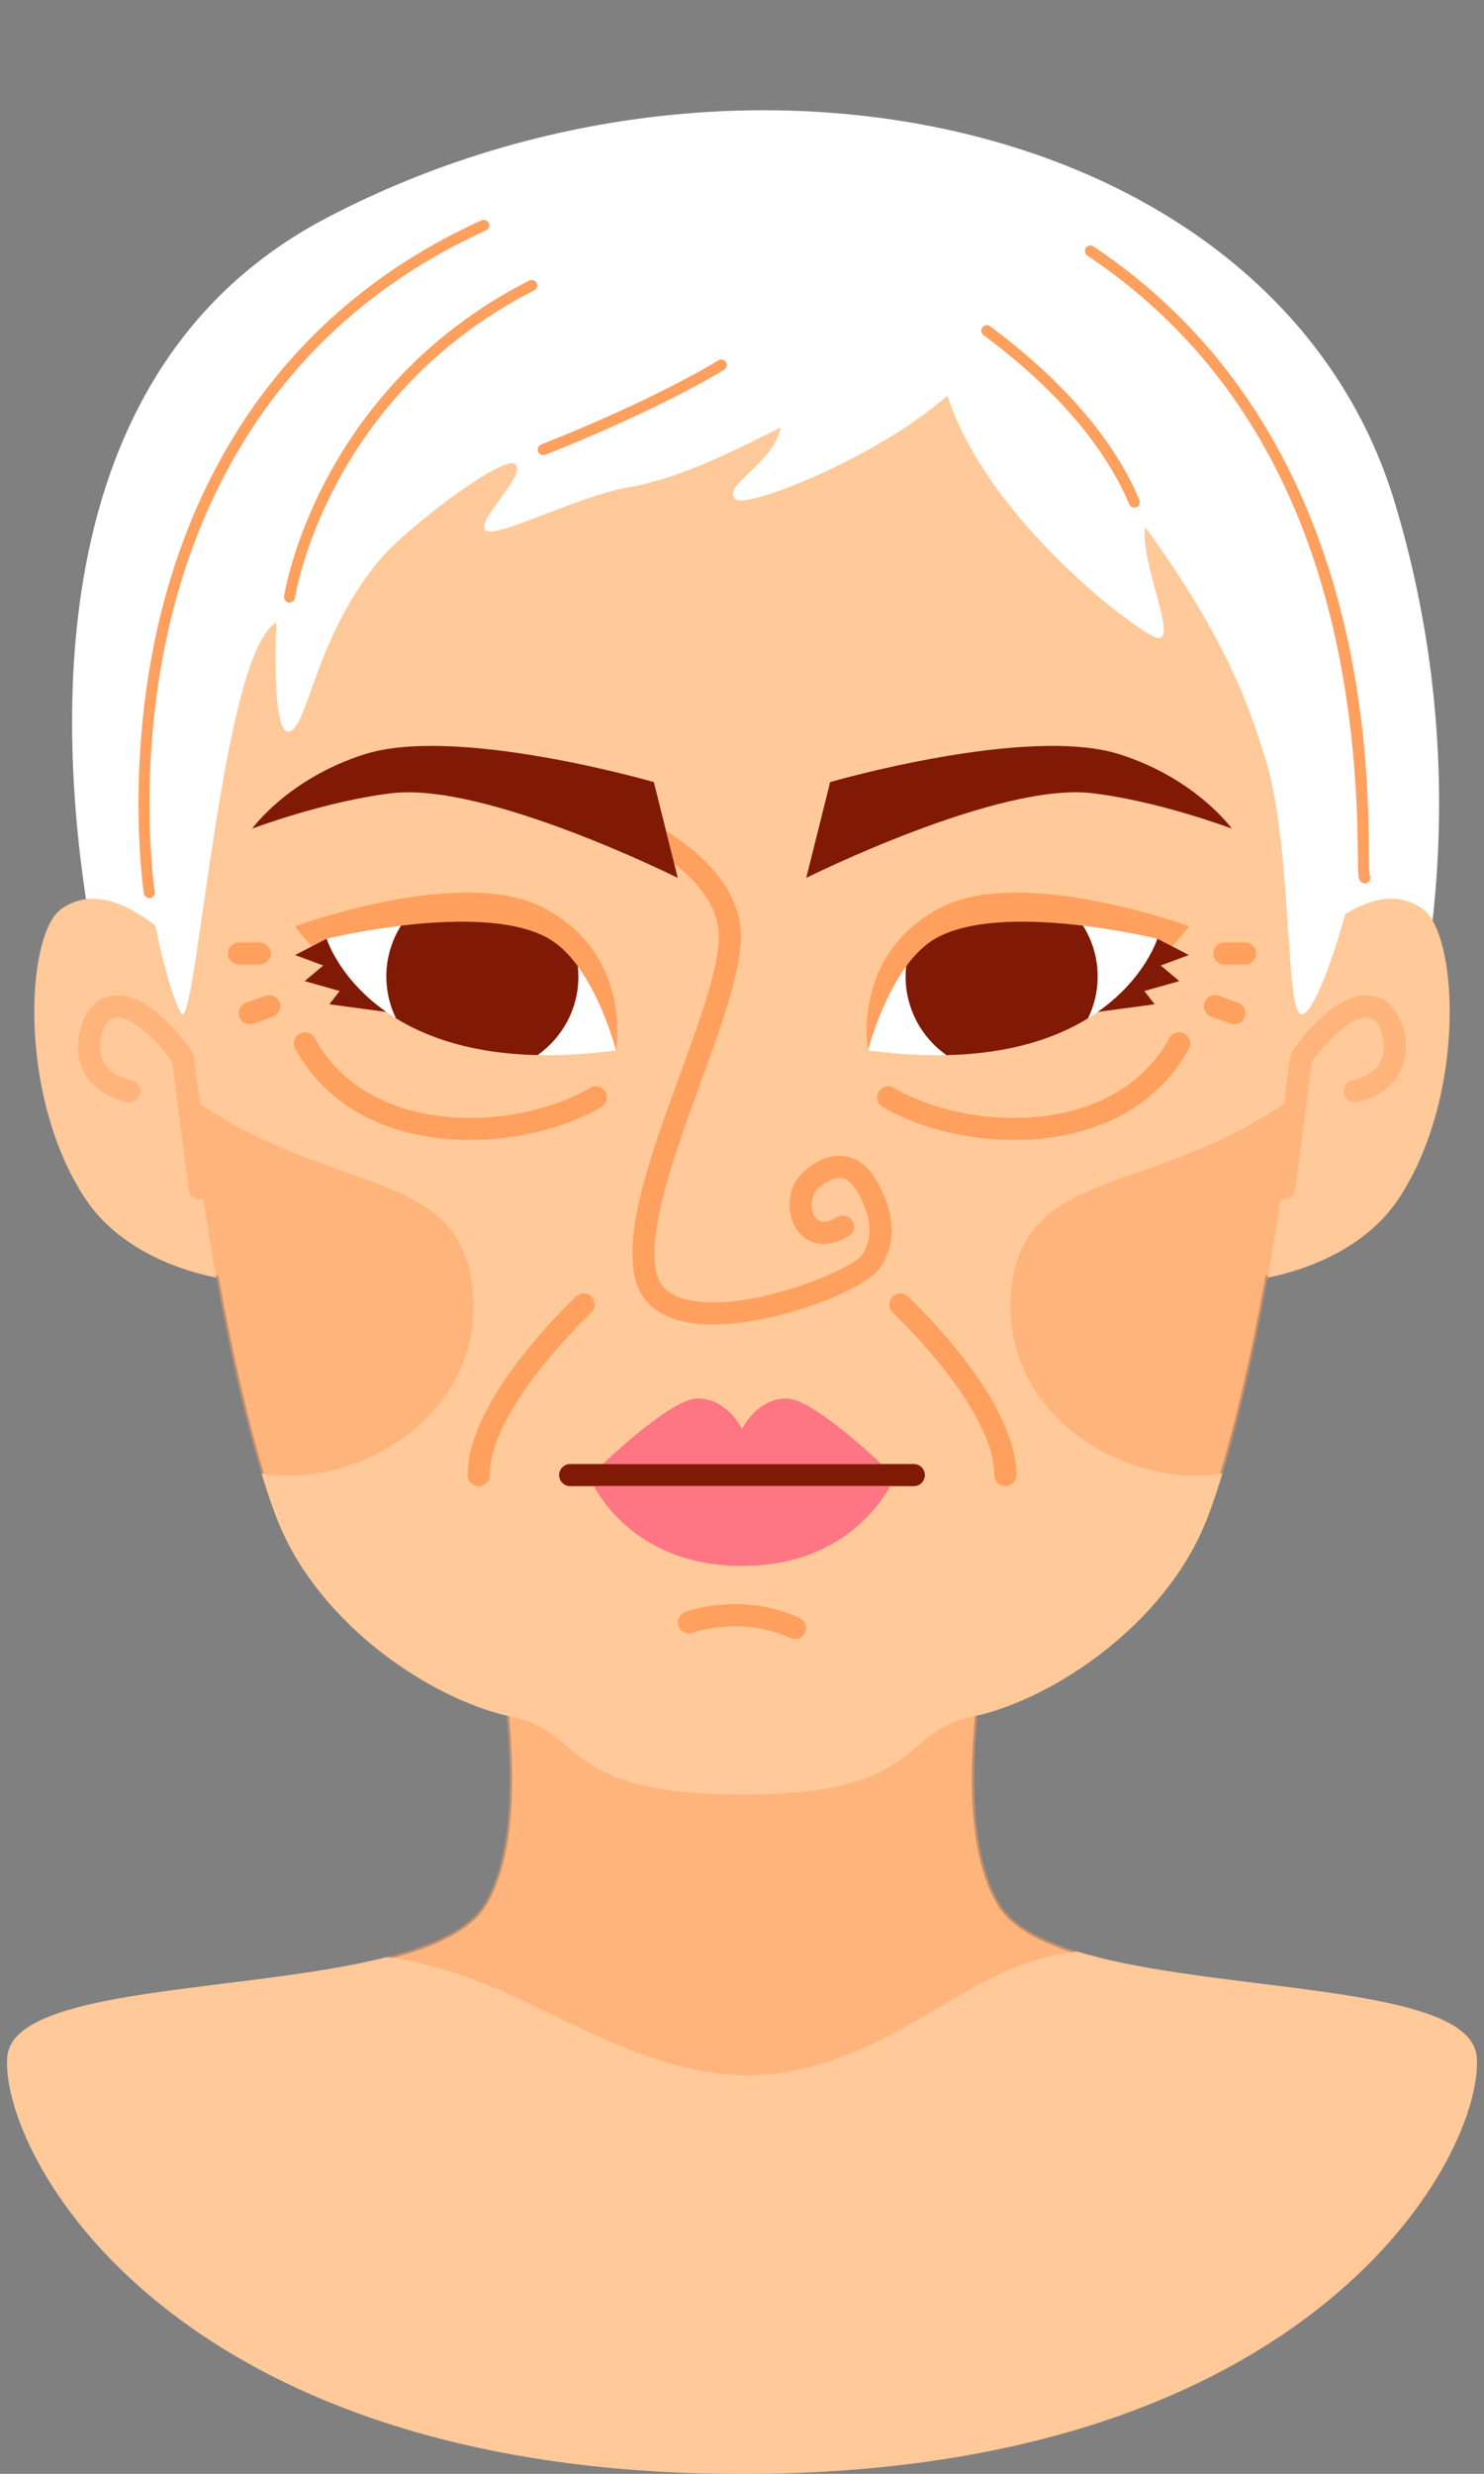
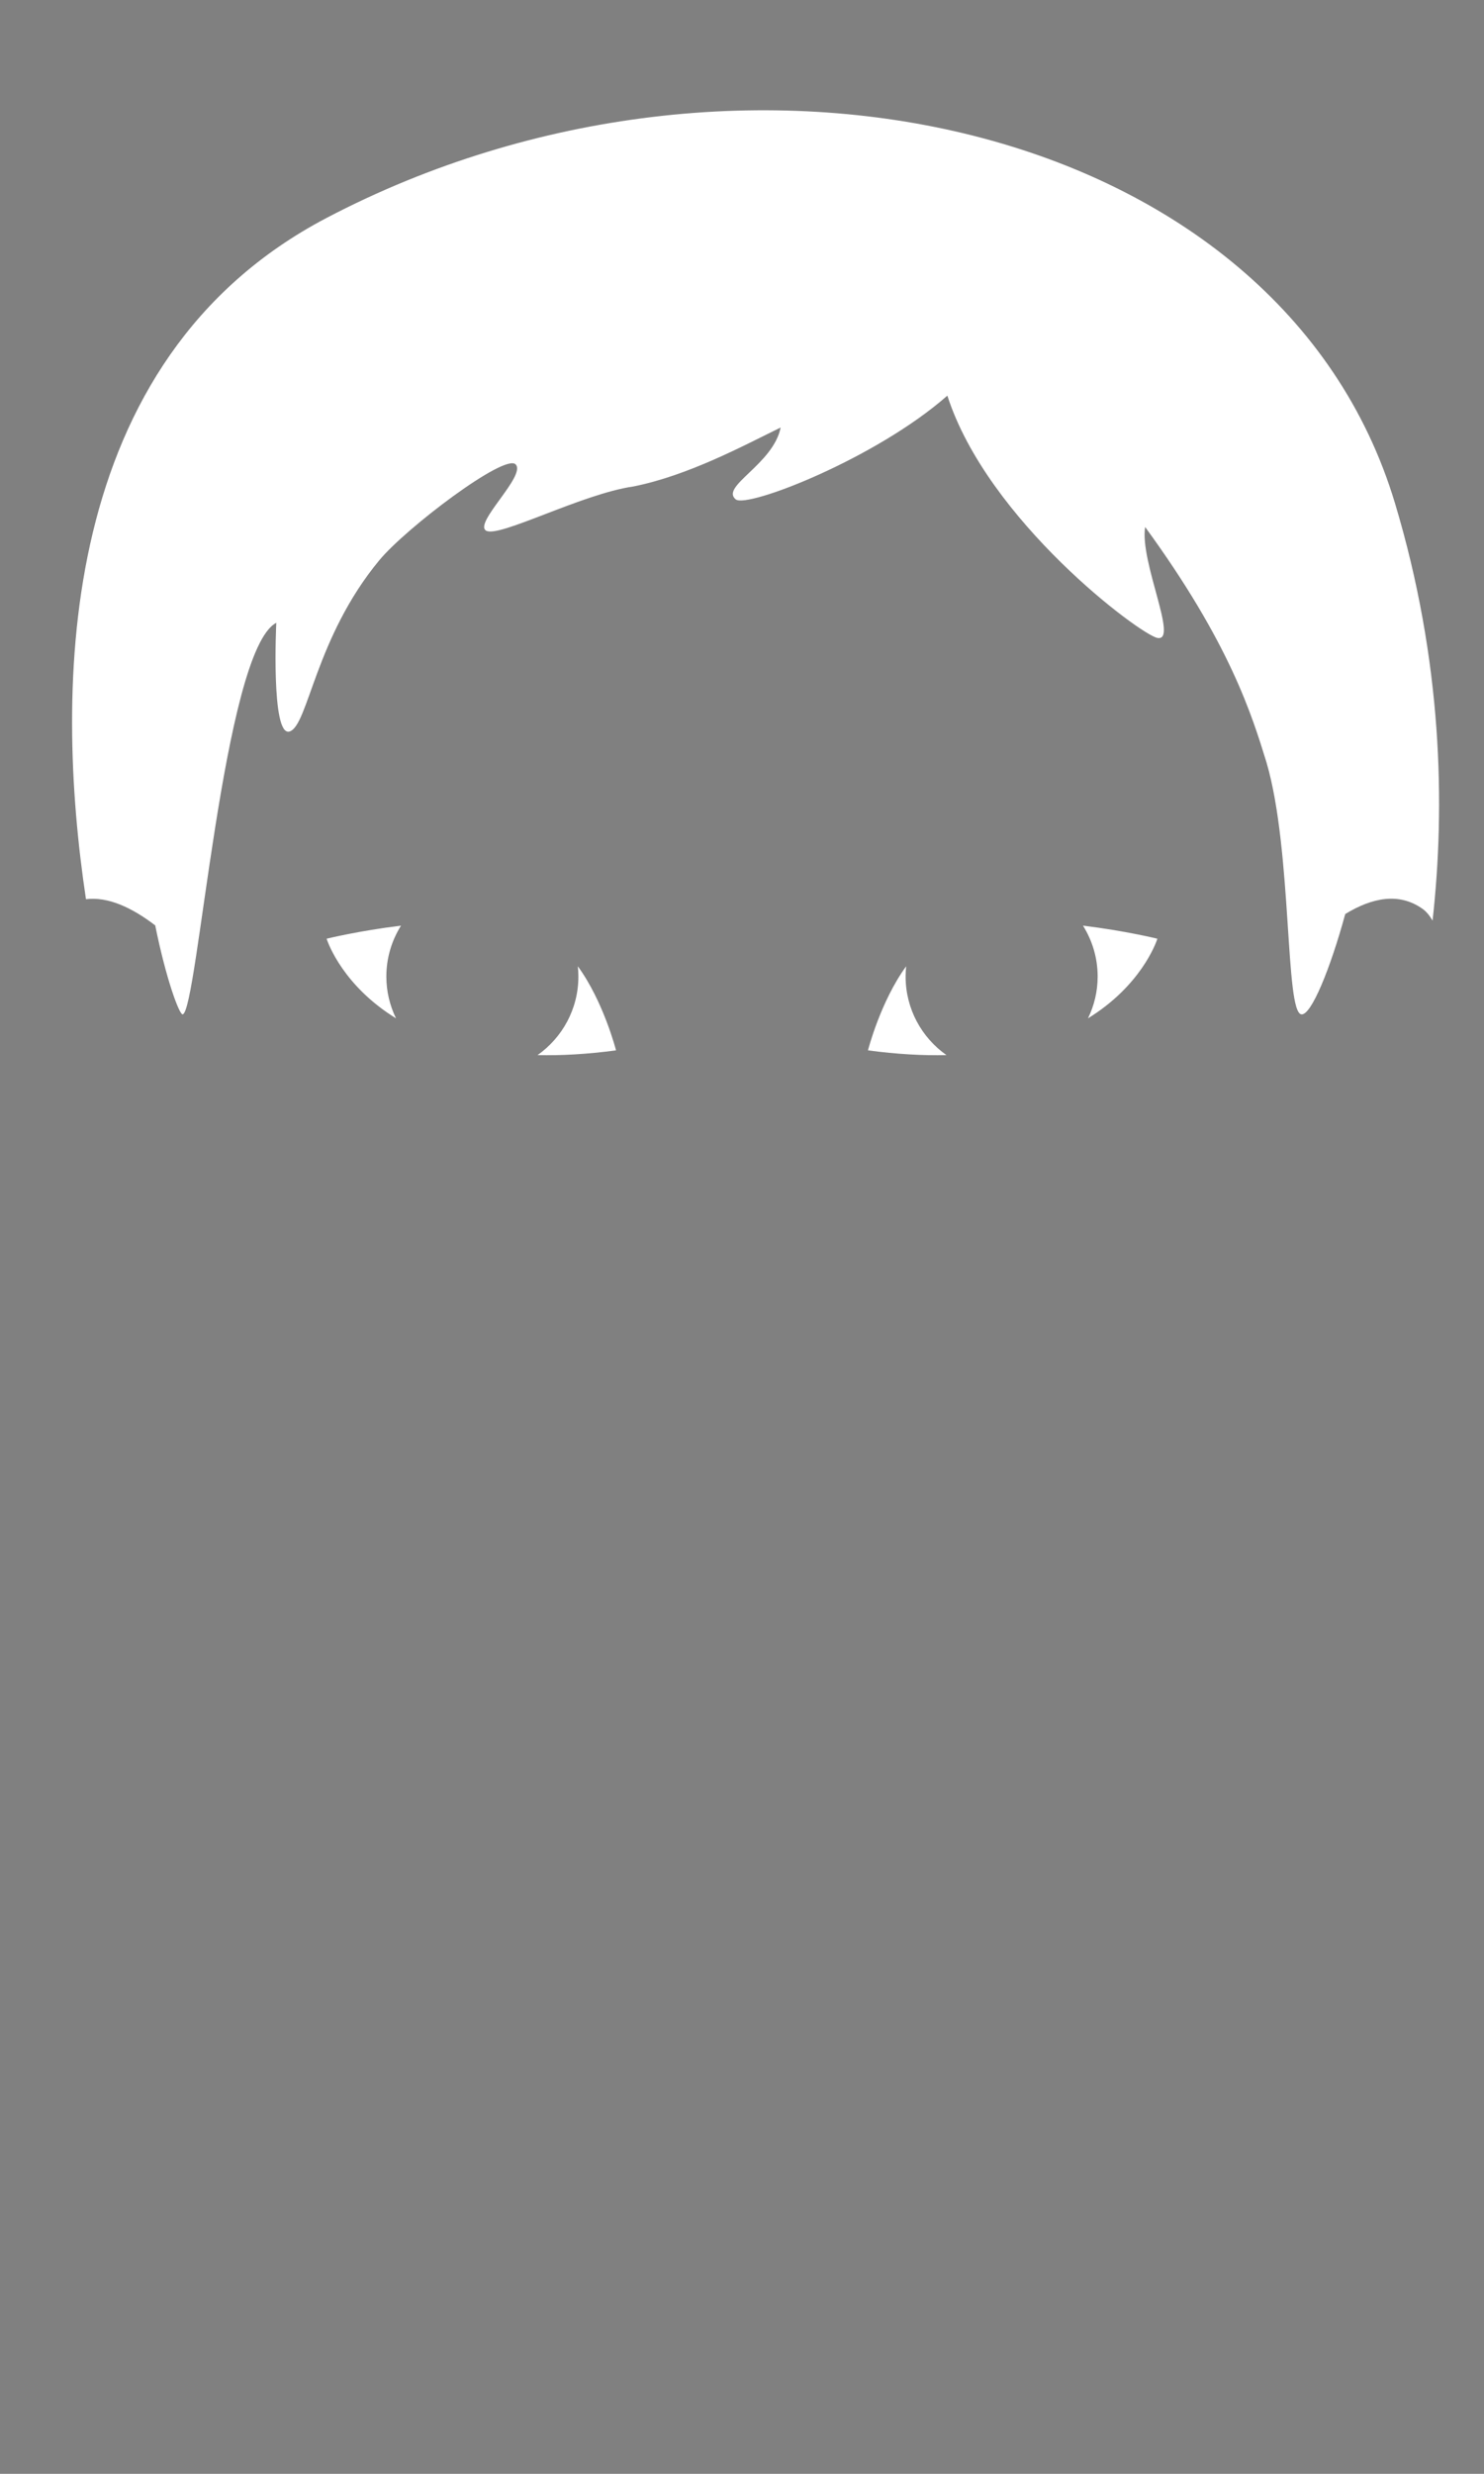
<svg xmlns="http://www.w3.org/2000/svg" height="523.3" preserveAspectRatio="xMidYMid meet" version="1.0" viewBox="92.9 -18.9 314.2 523.3" width="314.2" zoomAndPan="magnify">
  <rect x="92.9" y="-18.9" width="314.2" height="523.3" fill="#808080" stroke="none" />
  <g id="change1_1">
-     <path d="M250,504.426c-121.865,0-157.096-68.215-155.568-88.181c1.153-15.06,50.66-13.556,80.495-21.19 c-0.034,0.009-0.066,0.018-0.1,0.026c0.42,0.055,0.837,0.122,1.256,0.185c0.216-0.057,0.435-0.113,0.649-0.171l0.161-0.046 c0.541-0.15,1.076-0.302,1.601-0.458l0.183-0.057c0.513-0.154,1.021-0.311,1.519-0.472l0.233-0.078 c0.48-0.157,0.952-0.316,1.415-0.479l0.27-0.099c0.445-0.159,0.886-0.321,1.316-0.486l0.308-0.123 c0.412-0.162,0.82-0.326,1.216-0.493l0.344-0.152c0.374-0.162,0.749-0.327,1.111-0.496l0.382-0.187 c0.34-0.164,0.678-0.327,1.003-0.495l0.52-0.282c0.268-0.145,0.536-0.288,0.793-0.438l0.574-0.348 c0.224-0.136,0.447-0.27,0.66-0.408c0.101-0.065,0.599-0.409,0.599-0.409c0.188-0.128,0.376-0.256,0.555-0.387 c0.103-0.076,0.46-0.359,0.46-0.359l0.174-0.135c0.147-0.113,0.294-0.227,0.433-0.343c0.116-0.097,0.223-0.195,0.331-0.295 l0.279-0.251c0.125-0.11,0.251-0.222,0.369-0.336c0.126-0.122,0.243-0.247,0.36-0.373l0.246-0.258 c0.096-0.099,0.191-0.196,0.28-0.298c0.149-0.169,0.287-0.345,0.424-0.521l0.19-0.237c0.059-0.071,0.118-0.143,0.171-0.216 c0.246-0.333,0.474-0.675,0.684-1.024c0.607-1.01,1.172-2.121,1.68-3.303c3.56-8.291,4.603-20.616,3.105-36.632 c-0.171-0.039-0.34-0.076-0.511-0.116c0.949,10.048,1.071,20.614-0.81,29.325c1.88-8.712,1.759-19.277,0.81-29.326 c-16.047-3.717-39.8-19.096-48.629-41.604c-1.08-2.754-2.183-6.017-3.289-9.661c0.178,0.033,0.363,0.054,0.543,0.084 c-3.288-10.793-6.652-25.311-9.585-41.537l-0.061-0.333l-0.332-0.068c-0.065-0.013-0.127-0.029-0.192-0.043 c0.032,0.176,0.061,0.358,0.092,0.533c-10.978-2.236-21.58-7.57-27.57-16.449c-14.486-21.473-12.908-56.091-5.271-61.551 c1.669-1.194,3.422-1.841,5.224-2.066c0.166-0.021,0.333-0.029,0.499-0.043l-0.005-0.032c-4.381-29.105-3.897-55.127,1.436-77.345 c7.371-30.704,23.94-52.996,49.249-66.255c28.36-14.858,60.27-22.711,92.28-22.711c65.795,0,118.079,32.473,133.202,82.73 c8.547,28.407,11.236,57.842,8.009,87.499c0.148,0.217,0.294,0.443,0.435,0.685c5.704,9.762,5.69,39.75-7.356,59.088 c-5.99,8.879-16.593,14.212-27.571,16.449c0.032-0.176,0.061-0.357,0.092-0.533c-0.065,0.013-0.127,0.03-0.192,0.043l-0.332,0.068 l-0.061,0.333c-2.932,16.227-6.296,30.746-9.585,41.538c0.18-0.03,0.365-0.051,0.543-0.084c-1.106,3.644-2.208,6.907-3.288,9.66 c-8.829,22.508-32.584,37.887-48.631,41.604c-1.379,14.596-1.01,30.285,4.702,39.795c0.192,0.319,0.402,0.63,0.625,0.936 c-0.223-0.306-0.435-0.616-0.627-0.935c-5.712-9.51-6.081-25.2-4.701-39.796c-0.171,0.04-0.34,0.077-0.511,0.116 c-1.716,18.354-0.108,31.791,4.785,39.937c0.199,0.332,0.418,0.656,0.65,0.974l0.18,0.233c0.177,0.232,0.36,0.46,0.554,0.684 c0.086,0.101,0.178,0.201,0.27,0.301c0.178,0.196,0.363,0.39,0.556,0.581c0.104,0.104,0.208,0.205,0.315,0.307 c0.194,0.186,0.4,0.367,0.609,0.548l0.332,0.286c0.247,0.204,0.505,0.401,0.767,0.599l0.265,0.202 c0.328,0.238,0.669,0.471,1.019,0.699c0.137,0.088,0.535,0.333,0.535,0.333c0.211,0.131,0.402,0.249,0.598,0.364 c0.21,0.122,0.424,0.242,0.639,0.361c0.183,0.102,0.366,0.201,0.551,0.299c0.238,0.126,0.479,0.251,0.724,0.373l0.601,0.294 c0.239,0.115,0.479,0.23,0.727,0.342l0.304,0.134c1.103,0.492,2.291,0.968,3.531,1.413l0.147,0.055 c0.402,0.143,0.812,0.282,1.225,0.421l0.236,0.078c0.124,0.041,0.253,0.081,0.379,0.121c0.367-0.056,0.733-0.122,1.1-0.173 c-0.02-0.006-0.039-0.013-0.06-0.019c29.106,9.007,83.506,6.582,84.715,22.378C407.095,436.211,371.865,504.426,250,504.426z M198.43,376.947c-0.383,1.259-0.819,2.466-1.311,3.612C197.611,379.413,198.046,378.206,198.43,376.947z" fill="#FFC999" />
-   </g>
+     </g>
  <g id="change2_1">
-     <path d="M320.852,393.868c0.02,0.006,0.039,0.013,0.06,0.019c-1.989,0.276-3.974,0.616-5.954,1.079 c-9.993,2.334-18.594,8.062-27.481,13.252c-9.242,5.398-19.029,9.923-29.506,11.395c-18.74,2.632-35.838-6.422-52.466-14.417 c-10.094-4.853-20.179-8.725-30.679-10.114c0.034-0.009,0.066-0.018,0.1-0.026c0.564-0.144,1.123-0.292,1.673-0.443 c0.054-0.015,0.106-0.03,0.159-0.045c0.538-0.149,1.07-0.301,1.593-0.456c0.061-0.018,0.12-0.037,0.181-0.055 c0.51-0.153,1.014-0.309,1.509-0.469c0.079-0.026,0.155-0.052,0.234-0.078c0.474-0.155,0.943-0.313,1.402-0.475 c0.09-0.032,0.177-0.065,0.266-0.097c0.442-0.158,0.88-0.318,1.307-0.483c0.103-0.04,0.203-0.082,0.305-0.122 c0.407-0.16,0.811-0.322,1.204-0.488c0.115-0.049,0.224-0.1,0.338-0.149c0.372-0.162,0.743-0.324,1.101-0.492 c0.129-0.06,0.25-0.123,0.377-0.184c0.334-0.161,0.668-0.322,0.989-0.489c0.141-0.073,0.273-0.149,0.411-0.223 c0.298-0.16,0.596-0.319,0.881-0.484c0.147-0.085,0.285-0.175,0.429-0.261c0.264-0.159,0.531-0.318,0.784-0.482 c0.152-0.099,0.294-0.202,0.442-0.303c0.232-0.158,0.467-0.314,0.688-0.477c0.156-0.115,0.3-0.235,0.451-0.352 c0.199-0.155,0.403-0.307,0.592-0.466c0.16-0.135,0.307-0.275,0.46-0.413c0.165-0.148,0.336-0.293,0.492-0.445 c0.161-0.156,0.307-0.32,0.459-0.48c0.133-0.14,0.273-0.276,0.399-0.419c0.175-0.199,0.332-0.405,0.493-0.61 c0.087-0.111,0.183-0.217,0.266-0.33c0.237-0.321,0.456-0.649,0.658-0.985c0.609-1.014,1.157-2.098,1.649-3.243 c0.492-1.145,0.927-2.352,1.311-3.612c2.83-9.295,2.827-21.455,1.742-32.939c0.324,0.075,0.65,0.154,0.968,0.219 c16.045,3.31,9.984,16.487,48.861,16.487c38.877,0,32.816-13.177,48.861-16.488c0.317-0.065,0.642-0.144,0.966-0.219 c-1.379,14.596-1.011,30.285,4.701,39.796c0.192,0.319,0.403,0.63,0.627,0.935c0.056,0.076,0.117,0.15,0.175,0.226 c0.17,0.223,0.346,0.443,0.533,0.659c0.084,0.098,0.172,0.194,0.26,0.29c0.174,0.191,0.354,0.379,0.54,0.564 c0.101,0.1,0.201,0.2,0.305,0.298c0.191,0.18,0.391,0.357,0.594,0.533c0.108,0.093,0.212,0.187,0.323,0.279 c0.241,0.199,0.493,0.393,0.749,0.585c0.087,0.065,0.169,0.132,0.258,0.197c0.321,0.233,0.655,0.461,0.998,0.685 c0.17,0.111,0.349,0.218,0.524,0.327c0.194,0.12,0.388,0.24,0.588,0.358c0.206,0.12,0.417,0.239,0.629,0.356 c0.179,0.099,0.359,0.197,0.542,0.295c0.234,0.124,0.47,0.247,0.711,0.367c0.161,0.081,0.326,0.16,0.491,0.24 c0.27,0.13,0.54,0.261,0.819,0.387c0.099,0.045,0.201,0.088,0.301,0.133c1.106,0.493,2.273,0.959,3.498,1.399 c0.049,0.018,0.097,0.036,0.146,0.053c0.399,0.142,0.806,0.281,1.216,0.418c0.077,0.026,0.154,0.052,0.232,0.077 C320.003,393.601,320.425,393.736,320.852,393.868z M192.997,254.293c-2.205-26.268-29.458-20.179-57.766-39.752l-1.293-9.92 c-0.046-0.352-0.172-0.69-0.367-0.986c-1.057-1.602-10.585-15.523-19.386-11.119c-0.086,0.043-0.171,0.092-0.251,0.146 c-3.301,2.2-5.183,7.542-4.285,12.163c0.937,4.818,4.636,8.236,10.15,9.377c1.266,0.263,2.502-0.552,2.764-1.816 c0.262-1.265-0.551-2.502-1.816-2.764c-3.681-0.762-5.931-2.729-6.507-5.689c-0.579-2.978,0.663-6.176,2.17-7.297 c3.895-1.721,10.184,5.123,12.962,9.138l3.517,26.973c0.153,1.177,1.159,2.036,2.316,2.036c0.101,0,0.202-0.006,0.305-0.019 c0.155-0.02,0.303-0.056,0.445-0.104c0.851,5.665,1.78,11.265,2.765,16.718c2.868,15.867,6.214,30.422,9.534,41.364 C166.785,296.221,195.309,281.82,192.997,254.293z M386.067,192.661c-0.081-0.054-0.165-0.103-0.251-0.146 c-8.804-4.4-18.329,9.516-19.386,11.119c-0.195,0.297-0.32,0.634-0.367,0.986l-1.293,9.921 c-28.308,19.573-55.561,13.484-57.766,39.752c-2.311,27.527,26.212,41.929,44.743,38.45c3.32-10.942,6.667-25.497,9.534-41.364 c0.986-5.453,1.914-11.054,2.766-16.719c0.142,0.048,0.291,0.084,0.445,0.104c0.103,0.014,0.205,0.02,0.305,0.02 c1.158,0,2.163-0.858,2.316-2.037l3.517-26.974c2.773-4.019,9.058-10.863,12.962-9.137c1.506,1.122,2.749,4.32,2.17,7.297 c-0.575,2.96-2.826,4.927-6.507,5.689c-1.264,0.262-2.078,1.499-1.816,2.764c0.262,1.264,1.498,2.078,2.764,1.816 c5.514-1.141,9.213-4.559,10.15-9.377C391.249,200.203,389.368,194.861,386.067,192.661z" fill="#FFA05E" opacity=".5" />
-   </g>
+     </g>
  <g id="change3_1">
    <path d="M388.242,87.513C363.967,6.839,249.999-18.883,162.05,27.195c-57.357,30.05-57.669,99.46-50.947,144.117 c4.7-0.587,9.754,1.797,14.66,5.539c2.341,11.577,5.112,18.86,5.793,18.819c3.152-0.187,8.54-76.98,19.842-82.826 c0,0-1.169,24.164,2.796,22.995c3.965-1.169,5.389-19.797,19.03-36.245c5.63-6.788,26.502-22.604,28.841-20.266 c2.338,2.338-8.964,12.472-6.235,14.03c2.727,1.559,20.264-7.795,31.177-9.354c11.692-2.338,23.324-8.64,31.179-12.472 c-1.559,7.795-12.861,12.472-9.515,15.2c2.39,1.949,29.689-8.635,44.806-21.942c8.546,26.496,40.857,50.569,44.475,51.252 c4.547,0.858-3.768-16.059-2.599-23.463c17.927,24.553,22.604,39.753,25.722,49.886c5.457,18.707,3.863,52.816,7.371,53.205 c2.103,0.233,6.179-9.888,9.275-21.223c5.682-3.464,11.405-4.643,16.403-1.069c0.759,0.543,1.456,1.385,2.086,2.463 C398.924,151.506,398.302,120.946,388.242,87.513z M215.24,185.499c5.446,7.44,8.09,17.785,8.09,17.785 c-6.115,0.822-11.633,1.117-16.621,1.008c5.226-3.679,8.65-9.747,8.65-16.624C215.359,186.935,215.316,186.212,215.24,185.499z M177.803,176.908c-1.955,3.123-3.104,6.804-3.104,10.761c0,3.174,0.748,6.166,2.045,8.842c-0.719-0.442-1.403-0.893-2.057-1.351 c-10.035-7.013-12.636-15.492-12.636-15.492S168.965,177.974,177.803,176.908z M293.291,204.292 c-4.989,0.109-10.506-0.186-16.621-1.008c0,0,2.645-10.345,8.09-17.785c-0.076,0.713-0.119,1.436-0.119,2.169 C284.641,194.545,288.065,200.613,293.291,204.292z M322.197,176.908c8.838,1.066,15.752,2.76,15.752,2.76 s-2.601,8.479-12.636,15.492c-0.654,0.457-1.338,0.909-2.057,1.351c1.297-2.676,2.045-5.668,2.045-8.842 C325.301,183.712,324.152,180.031,322.197,176.908z" fill="#FFF" />
  </g>
  <g id="change2_2">
-     <path d="M279.477,248.977c-3.098,4.961-22.093,12.288-35.776,12.288c-1.706,0-3.328-0.113-4.828-0.36 c-7.994-1.314-10.676-5.823-11.518-9.376c-2.451-10.341,3.579-26.841,9.41-42.797c4.181-11.442,8.131-22.249,8.327-29.149 c0.181-6.394-4.255-11.746-9.452-15.808l-1.73-6.921c7.734,4.892,16.149,12.594,15.857,22.862 c-0.217,7.659-4.293,18.814-8.609,30.621c-5.334,14.595-11.377,31.137-9.251,40.114c0.758,3.199,3.284,5.108,7.725,5.839 c12.936,2.126,34.05-6.864,35.878-9.789c3.049-4.881,0.815-10.352-1.597-14.083c-0.838-1.298-1.834-2.016-2.96-2.131 c-1.523-0.153-3.378,0.756-5.105,2.506c-1.35,1.366-1.498,4.342-0.292,5.897c0.912,1.177,2.471,1.138,4.637-0.123 c1.117-0.649,2.548-0.27,3.197,0.845c0.65,1.117,0.271,2.548-0.845,3.197c-6.309,3.674-9.774,0.122-10.686-1.055 c-2.632-3.398-2.322-9.029,0.663-12.05c2.769-2.803,5.93-4.172,8.912-3.87c1.791,0.185,4.358,1.071,6.408,4.244 C282.291,236.762,282.872,243.544,279.477,248.977z M207.847,173.059c-17.35-8.923-52.454,3.979-52.454,3.979 s1.102,1.705,3.54,4.246l3.117-1.617c0,0,6.914-1.694,15.752-2.76c10.498-1.266,23.714-1.647,31.322,2.76 c2.332,1.351,4.367,3.442,6.115,5.831c5.446,7.44,8.09,17.785,8.09,17.785S226.989,182.904,207.847,173.059z M284.76,185.499 c1.748-2.389,3.784-4.481,6.115-5.831c7.608-4.407,20.824-4.026,31.322-2.76c8.838,1.066,15.752,2.76,15.752,2.76l3.117,1.617 c2.439-2.541,3.54-4.246,3.54-4.246s-35.104-12.902-52.454-3.979c-19.142,9.845-15.484,30.225-15.484,30.225 S279.314,192.939,284.76,185.499z M214.851,255.362c-5.383,5.185-22.944,23.238-22.944,37.767c0,1.291,1.048,2.338,2.338,2.338 c1.291,0,2.338-1.048,2.34-2.338c0-13.012,17.92-30.938,21.512-34.4c0.93-0.896,0.958-2.377,0.061-3.307 C217.261,254.494,215.78,254.467,214.851,255.362z M285.151,255.362c-0.931-0.897-2.411-0.87-3.306,0.061 c-0.897,0.931-0.869,2.411,0.061,3.307c3.592,3.462,21.512,21.388,21.512,34.4c0,1.291,1.048,2.338,2.338,2.338 c1.292,0,2.338-1.048,2.34-2.338C308.095,278.6,290.534,260.549,285.151,255.362z M262.18,323.349 c-12.273-5.597-23.725-1.445-24.207-1.266c-1.21,0.451-1.825,1.798-1.374,3.008c0.451,1.209,1.797,1.826,3.008,1.374 c0.099-0.036,10.101-3.665,20.632,1.14c0.315,0.144,0.644,0.212,0.969,0.212c0.887,0,1.736-0.509,2.129-1.369 C263.873,325.272,263.355,323.884,262.18,323.349z M217.843,211.225c-8.354,5.012-23.874,8.624-38.209,4.705 c-9.096-2.485-16.049-7.756-20.11-15.243c-0.615-1.136-2.034-1.557-3.171-0.941c-1.135,0.616-1.556,2.036-0.941,3.171 c4.684,8.635,12.634,14.694,22.99,17.524c4.611,1.259,9.338,1.803,13.948,1.803c11.048,0,21.424-3.124,27.899-7.008 c1.107-0.665,1.466-2.101,0.802-3.208C220.386,210.921,218.949,210.56,217.843,211.225z M147.879,185.141 c1.292,0,2.338-1.048,2.338-2.338c0-1.291-1.048-2.338-2.338-2.338h-4.381c-1.291,0-2.338,1.048-2.338,2.338 c0,1.291,1.048,2.338,2.338,2.338H147.879z M149.089,191.748l-4.118,1.495c-1.214,0.441-1.84,1.783-1.4,2.997 c0.346,0.951,1.243,1.541,2.198,1.541c0.265,0,0.535-0.046,0.799-0.141l4.118-1.495c1.214-0.441,1.84-1.783,1.4-2.997 C151.644,191.934,150.301,191.307,149.089,191.748z M343.648,199.744c-1.136-0.616-2.556-0.194-3.171,0.941 c-4.059,7.488-11.014,12.758-20.11,15.243c-14.334,3.918-29.855,0.307-38.209-4.705c-1.107-0.665-2.544-0.304-3.208,0.802 c-0.664,1.107-0.305,2.544,0.802,3.208c6.476,3.886,16.85,7.01,27.899,7.01c4.61,0,9.338-0.544,13.948-1.805 c10.357-2.829,18.306-8.889,22.99-17.524C345.204,201.779,344.783,200.36,343.648,199.744z M356.502,180.464h-4.381 c-1.291,0-2.338,1.048-2.338,2.338c0,1.291,1.048,2.338,2.338,2.338h4.381c1.291,0,2.338-1.048,2.338-2.338 C358.84,181.511,357.793,180.464,356.502,180.464z M355.029,193.243l-4.118-1.495c-1.211-0.442-2.556,0.185-2.997,1.4 s0.185,2.556,1.399,2.997l4.118,1.495c0.263,0.096,0.533,0.141,0.799,0.141c0.955,0,1.852-0.59,2.198-1.541 C356.869,195.025,356.244,193.684,355.029,193.243z M195.799,29.841c0.588-0.267,0.849-0.96,0.582-1.548 c-0.265-0.588-0.96-0.85-1.548-0.582c-45.215,20.497-62.244,58.141-68.567,86.11c-6.835,30.239-2.951,56.011-2.911,56.269 c0.09,0.576,0.588,0.989,1.154,0.989c0.061,0,0.122-0.005,0.181-0.013c0.637-0.101,1.075-0.698,0.975-1.336 c-0.04-0.251-3.858-25.583,2.881-55.392C134.753,86.885,151.458,49.942,195.799,29.841z M205.996,42.526 c0.575-0.293,0.803-0.997,0.51-1.573c-0.293-0.575-0.996-0.802-1.573-0.51c-45.043,22.984-51.832,66.346-51.895,66.781 c-0.092,0.638,0.35,1.231,0.988,1.325c0.058,0.009,0.115,0.013,0.171,0.013c0.571,0,1.071-0.419,1.155-1.001 C155.415,107.138,162.065,64.943,205.996,42.526z M207.909,77.38c0.139,0,0.281-0.025,0.419-0.078 c0.22-0.084,22.188-8.551,37.889-17.978c0.554-0.332,0.733-1.05,0.401-1.604c-0.333-0.554-1.051-0.733-1.604-0.401 c-15.525,9.32-37.305,17.716-37.524,17.8c-0.602,0.232-0.904,0.907-0.672,1.511C206.996,77.093,207.439,77.38,207.909,77.38z M331.983,87.77c0.187,0.448,0.621,0.717,1.078,0.717c0.15,0,0.304-0.029,0.453-0.091c0.596-0.25,0.876-0.935,0.625-1.53 c-6.744-16.048-20.913-28.839-31.613-36.744c-0.519-0.385-1.252-0.274-1.635,0.245c-0.383,0.519-0.274,1.251,0.246,1.635 C311.6,59.732,325.445,72.212,331.983,87.77z M382.866,166.199c-0.109-0.589-0.124-2.658-0.141-4.84 c-0.076-9.68-0.253-32.349-7.59-57.054c-9.149-30.805-26.213-54.717-50.72-71.074c-0.537-0.36-1.264-0.214-1.622,0.323 c-0.359,0.538-0.214,1.263,0.323,1.622c37.545,25.061,56.813,67.521,57.271,126.202c0.039,5.076,0.044,5.855,0.81,6.385 c0.202,0.14,0.435,0.208,0.664,0.208c0.371,0,0.735-0.175,0.963-0.504C383.094,167.075,383.094,166.58,382.866,166.199z" fill="#FFA05E" />
-   </g>
+     </g>
  <g id="change4_1">
-     <path d="M288.714,293.13c0,1.291-1.046,2.338-2.338,2.338h-4.993h-62.767h-4.994c-1.291,0-2.338-1.048-2.338-2.338 c0-1.291,1.048-2.338,2.338-2.338h6.881h58.993h6.88C287.667,290.791,288.714,291.839,288.714,293.13z M162.051,179.668 l-3.117,1.617l-3.539,1.836l5.949,2.216l-3.941,3.299l7.413,2.095l-2.183,2.805l12.055,1.624 C164.652,188.147,162.051,179.668,162.051,179.668z M215.24,185.499c-1.748-2.389-3.784-4.481-6.115-5.831 c-7.608-4.407-20.824-4.026-31.322-2.76c-1.955,3.123-3.104,6.804-3.104,10.761c0,3.174,0.748,6.166,2.045,8.842 c6.73,4.138,16.355,7.483,29.965,7.781c5.226-3.679,8.65-9.747,8.65-16.624C215.359,186.935,215.316,186.212,215.24,185.499z M236.396,166.801l-0.756-3.025l-1.73-6.921l-2.58-10.319c0,0-41.635-12.063-61.187-5.897 c-16.238,5.118-23.848,15.743-23.848,15.743s15.555-5.875,29.693-7.507C195.864,146.578,236.396,166.801,236.396,166.801z M341.066,181.285l-3.117-1.617c0,0-2.601,8.479-12.636,15.492l12.055-1.624l-2.183-2.805l7.413-2.095l-3.941-3.299l5.949-2.216 L341.066,181.285z M290.875,179.668c-2.332,1.351-4.367,3.442-6.115,5.831c-0.076,0.713-0.119,1.436-0.119,2.169 c0,6.877,3.424,12.944,8.65,16.624c13.61-0.298,23.234-3.643,29.965-7.781c1.297-2.676,2.045-5.668,2.045-8.842 c0-3.957-1.148-7.637-3.104-10.761C311.699,175.641,298.483,175.261,290.875,179.668z M324.012,148.873 c14.138,1.632,29.693,7.507,29.693,7.507s-7.61-10.626-23.848-15.743c-19.552-6.165-61.187,5.897-61.187,5.897l-5.066,20.266 C263.604,166.801,304.136,146.578,324.012,148.873z" fill="#801A07" />
-   </g>
+     </g>
  <g id="change5_1">
-     <path d="M279.496,290.791h-58.993c5.042-4.711,15.441-13.87,20.101-13.87c6.273,0,9.396,6.431,9.396,6.431 s3.124-6.431,9.396-6.431C264.055,276.921,274.455,286.08,279.496,290.791z M218.617,295.468 c2.681,4.807,11.401,16.885,31.383,16.885s28.703-12.079,31.383-16.885H218.617z" fill="#FE7584" />
-   </g>
+     </g>
</svg>